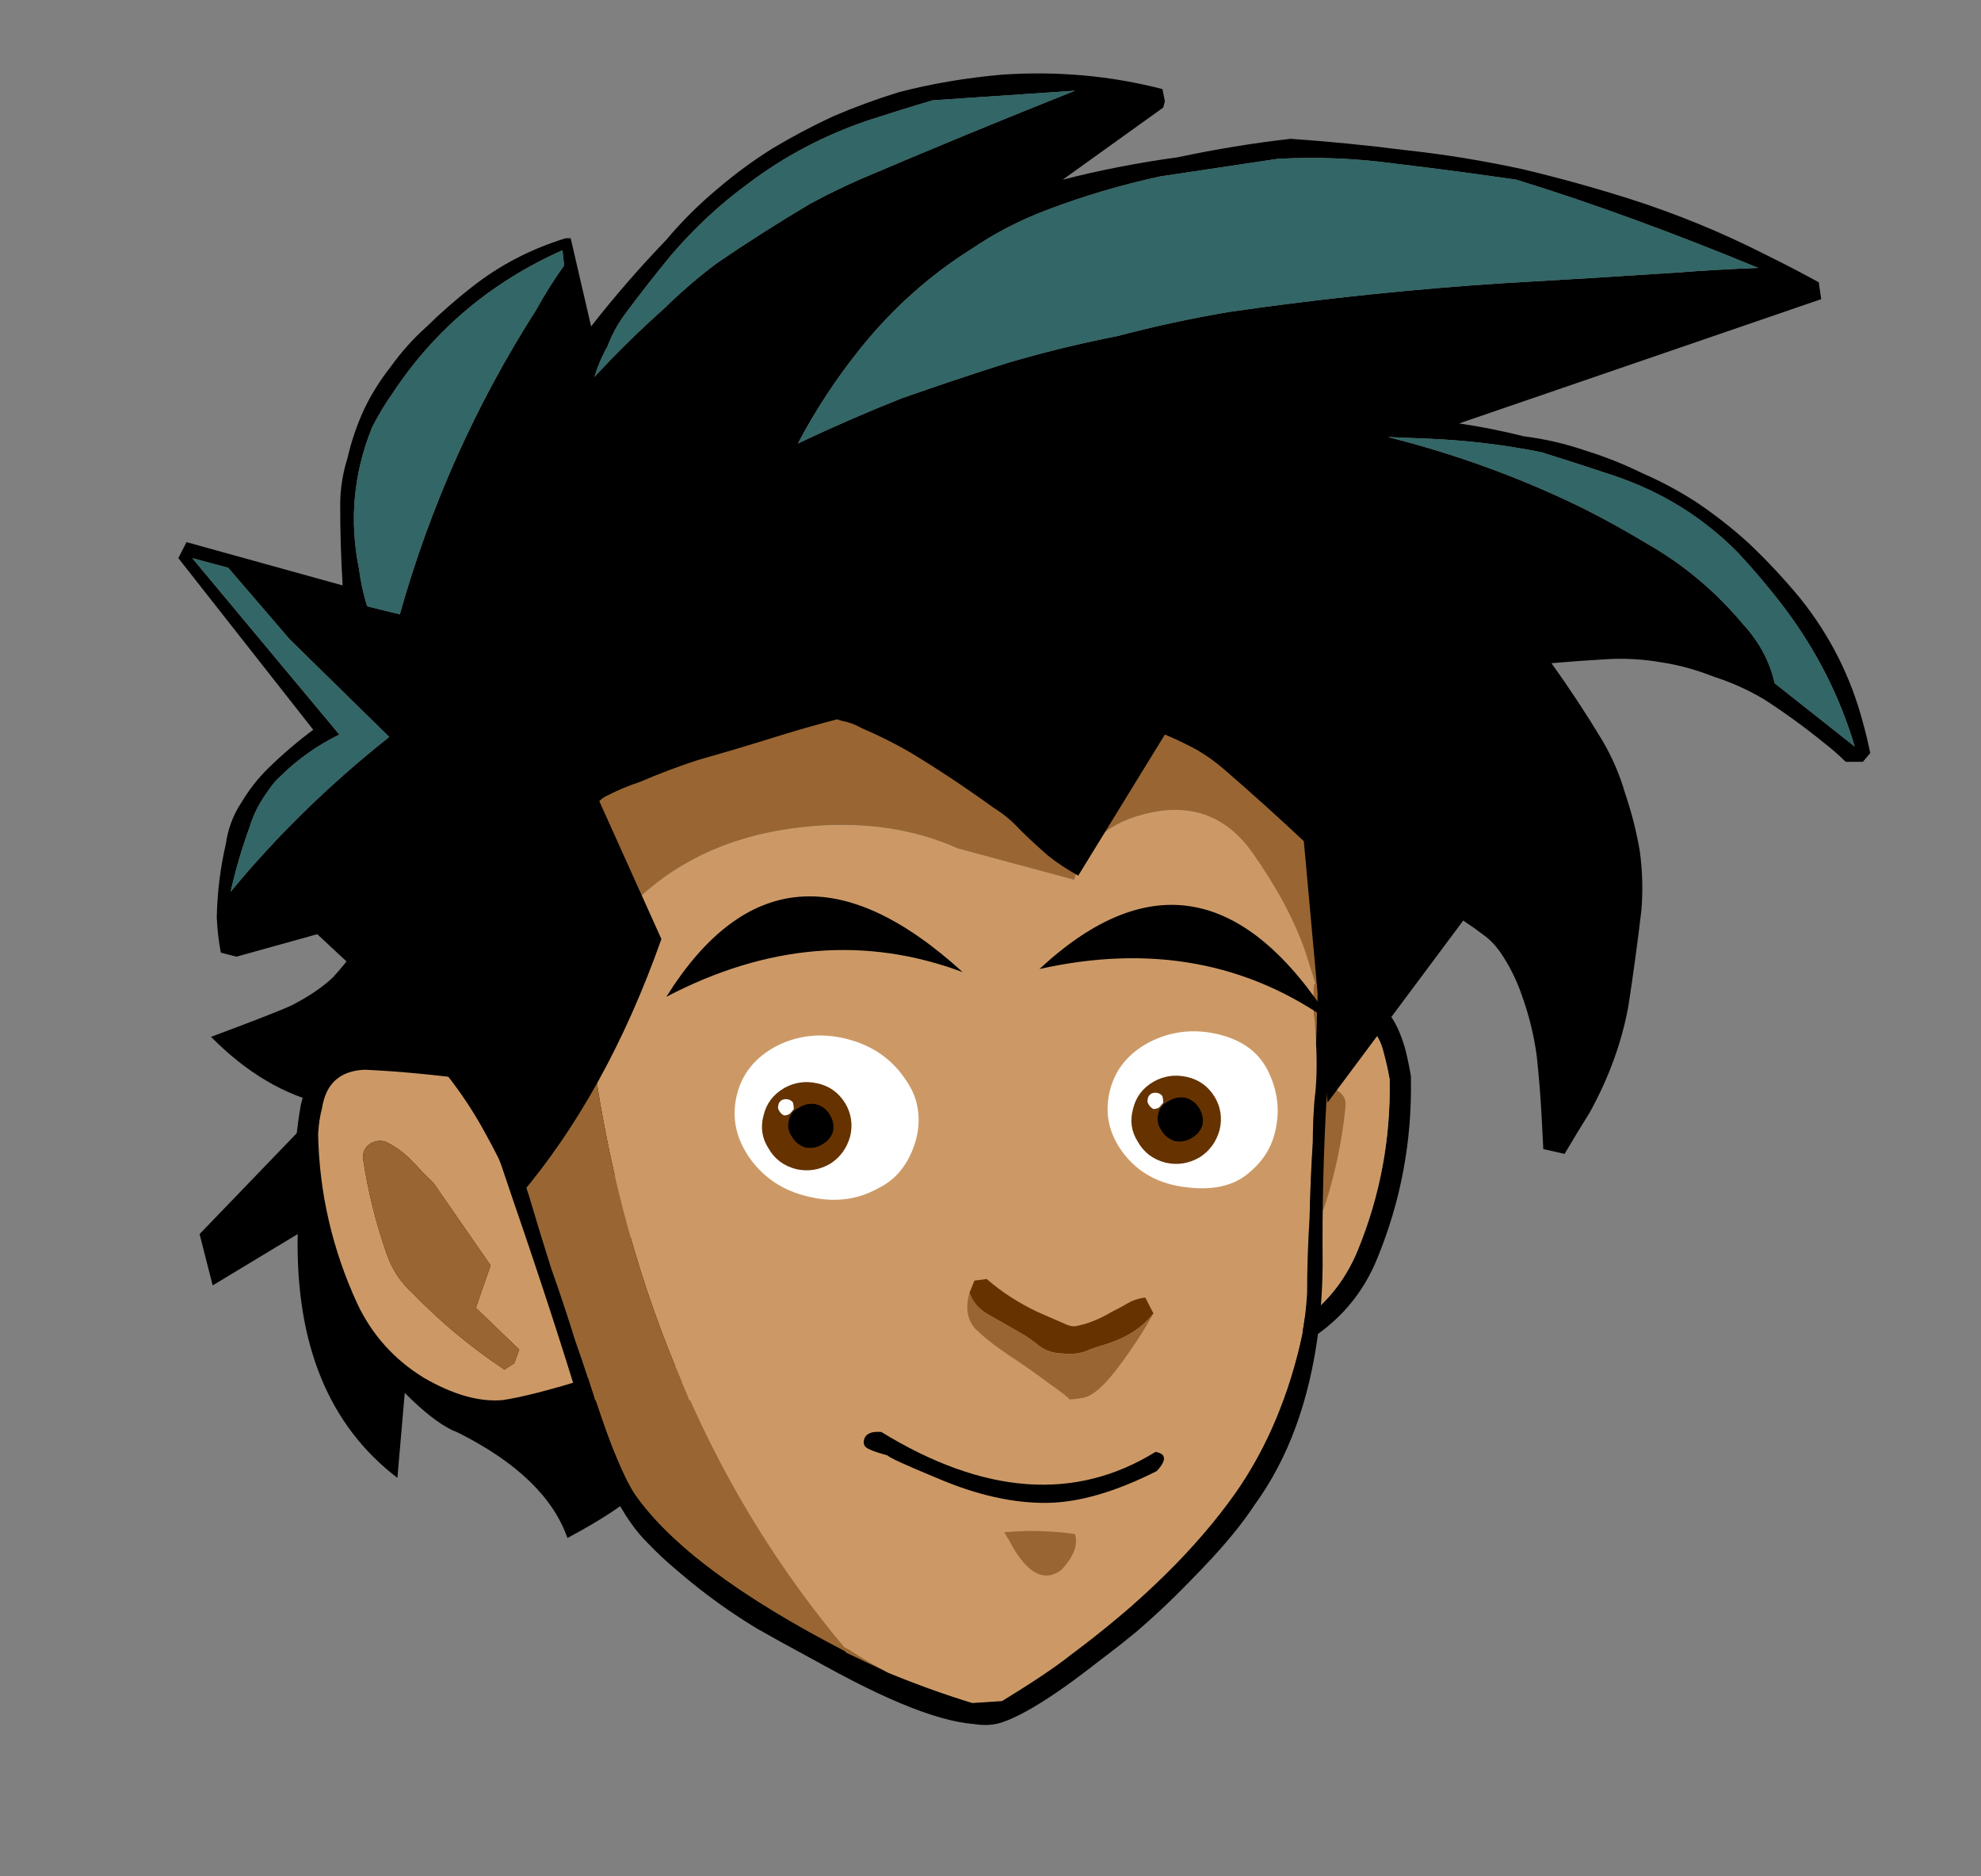
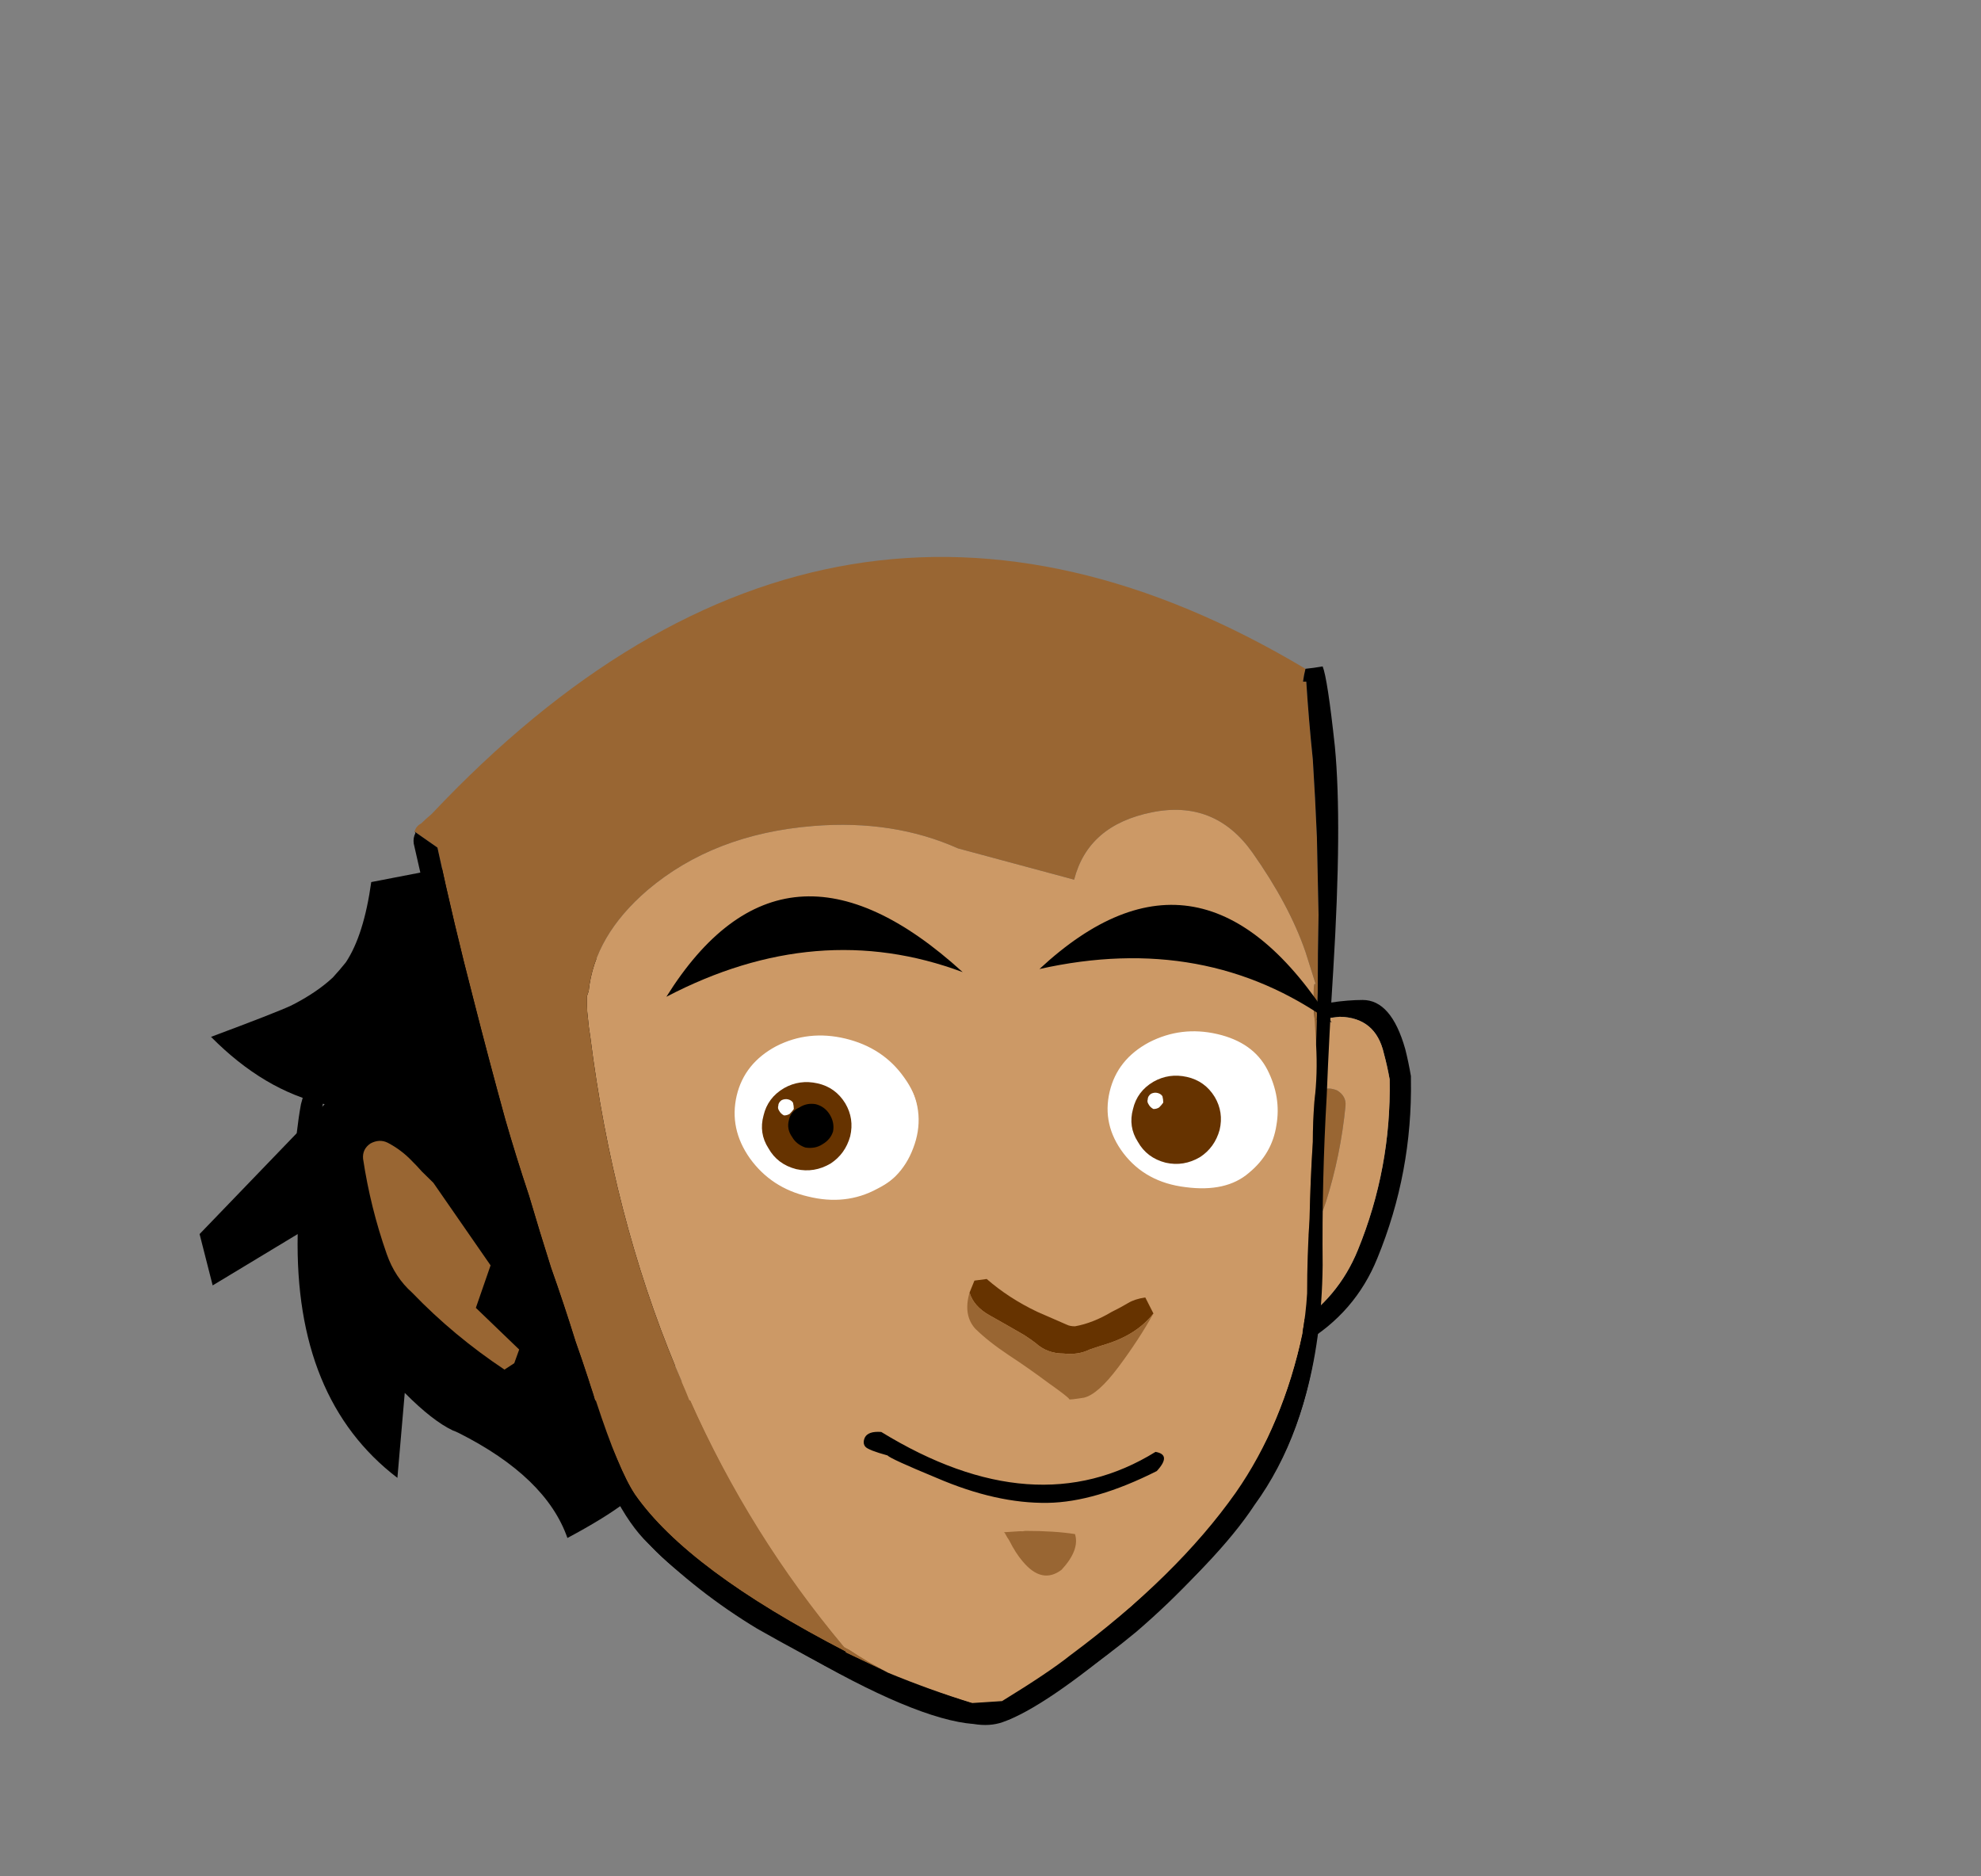
<svg xmlns="http://www.w3.org/2000/svg" width="132px" height="125px" viewBox="0 0 132 125" version="1.1">
  <rect x="0" y="0" width="132" height="125" fill="#808080" stroke="none" />
  <title>Oval 3 Copy</title>
  <desc>Created with Sketch.</desc>
  <defs />
  <g id="Page-1" stroke="none" stroke-width="1" fill="none" fill-rule="evenodd">
    <g id="Group-14" fill-rule="nonzero">
      <g id="Group-17">
        <g id="product_nav-brainpop_esl" transform="translate(11.221, 4.887)">
          <path d="M74.841,62.423 C72.915,62.922 70.973,63.617 69.013,64.508 C67.053,65.398 65.745,67.676 65.093,71.344 C64.511,74.621 64.311,79.143 64.494,84.913 C64.494,85.304 64.438,85.572 64.328,85.713 C64.257,85.856 64.637,85.944 65.473,85.98 C66.271,86.016 67.561,86.123 69.339,86.3 C71.591,86.336 73.697,85.768 75.657,84.593 C77.945,83.239 79.579,81.352 80.558,78.929 C82.121,75.12 82.864,71.149 82.793,67.017 C82.791,66.946 82.791,66.874 82.793,66.805 C82.683,66.163 82.557,65.558 82.411,64.988 C81.792,62.815 80.85,61.73 79.579,61.73 C78.308,61.73 76.728,61.962 74.841,62.423 M66.454,71.612 C67.033,68.407 68.431,66.217 70.646,65.042 C72.898,63.865 75.367,63.137 78.053,62.85 C79.652,62.886 80.631,63.705 80.994,65.308 C81.14,65.842 81.266,66.413 81.376,67.017 C81.449,70.972 80.74,74.764 79.253,78.396 C78.381,80.533 76.964,82.224 75.004,83.47 C73.079,84.753 71.372,85.34 69.884,85.233 C68.36,85.09 67.033,84.965 65.908,84.858 C65.762,79.196 65.945,74.781 66.454,71.612" id="Fill-1" fill="#000000" />
          <path d="M70.646,65.042 C68.431,66.217 67.033,68.407 66.454,71.612 C65.945,74.781 65.762,79.196 65.908,84.858 C67.033,84.965 68.36,85.09 69.884,85.233 C71.372,85.34 73.079,84.753 75.004,83.47 C76.964,82.224 78.381,80.533 79.253,78.396 C80.74,74.764 81.449,70.972 81.376,67.017 C81.266,66.413 81.14,65.842 80.994,65.308 C80.631,63.705 79.652,62.886 78.053,62.85 C75.367,63.137 72.898,63.865 70.646,65.042 M74.513,69.795 C74.732,69.546 74.948,69.315 75.167,69.102 C75.64,68.567 76.166,68.121 76.747,67.765 C77.11,67.588 77.49,67.588 77.89,67.765 C78.289,68.015 78.471,68.352 78.435,68.78 C78.218,70.989 77.782,73.126 77.127,75.191 C76.801,76.223 76.292,77.114 75.603,77.861 C73.787,79.855 71.79,81.636 69.612,83.203 L68.959,82.828 L68.577,81.975 L71.408,79.036 L70.266,76.259 L73.806,70.597 C74.023,70.313 74.259,70.045 74.513,69.795" id="Fill-2" fill="#CC9966" />
          <path d="M75.167,69.102 C74.948,69.315 74.732,69.546 74.513,69.795 C74.259,70.045 74.023,70.313 73.806,70.597 L70.266,76.259 L71.408,79.036 L68.577,81.975 L68.959,82.828 L69.612,83.203 C71.79,81.636 73.787,79.855 75.603,77.861 C76.292,77.114 76.801,76.223 77.127,75.191 C77.782,73.126 78.218,70.989 78.435,68.78 C78.471,68.352 78.289,68.015 77.89,67.765 C77.49,67.588 77.11,67.588 76.747,67.765 C76.166,68.121 75.64,68.567 75.167,69.102" id="Fill-3" fill="#996633" />
          <path d="M13.516,53.876 C13.19,56.228 12.627,58.008 11.827,59.218 C11.573,59.538 11.283,59.877 10.957,60.233 C10.229,60.911 9.304,61.534 8.179,62.103 C7.488,62.423 5.71,63.118 2.84,64.188 C5.202,66.573 7.724,68.068 10.412,68.675 L2.078,77.326 L2.95,80.746 L8.615,77.326 C8.469,84.662 10.685,90.076 15.259,93.567 L15.749,87.905 C16.983,89.149 18.054,89.987 18.963,90.415 C19.07,90.45 19.199,90.503 19.342,90.575 C23.228,92.533 25.643,94.866 26.588,97.572 C29.855,95.828 31.669,94.455 32.032,93.459 C37.479,74.905 33.975,61.195 21.521,52.329 L13.516,53.876" id="Fill-4" fill="#000000" />
          <path d="M8.559,70.542 L8.559,70.704 C8.632,74.833 9.54,78.788 11.283,82.563 C12.372,84.913 14.096,86.711 16.457,87.957 C18.454,89.025 20.56,89.524 22.775,89.452 C24.516,89.168 25.806,88.989 26.642,88.92 C27.44,88.848 27.822,88.741 27.786,88.598 C27.64,88.456 27.567,88.189 27.567,87.797 L27.567,87.05 C25.244,87.762 23.481,88.206 22.284,88.385 C20.723,88.526 18.963,88.029 17,86.888 C15.04,85.677 13.57,84.039 12.591,81.975 C10.921,78.343 10.049,74.568 9.976,70.65 C10.013,70.009 10.103,69.422 10.249,68.887 C10.502,67.285 11.447,66.449 13.08,66.377 C15.403,66.483 18.001,66.733 20.869,67.125 C19.306,66.554 17.801,66.11 16.348,65.79 C14.388,65.432 12.791,65.291 11.556,65.362 C10.32,65.327 9.414,66.43 8.832,68.675 C8.722,69.279 8.632,69.902 8.559,70.542" id="Fill-5" fill="#000000" />
-           <path d="M29.31,72.947 C26.551,70.205 24.173,68.407 22.176,67.552 C21.704,67.409 21.268,67.268 20.869,67.125 C18.001,66.733 15.403,66.483 13.08,66.377 C11.447,66.449 10.502,67.285 10.249,68.887 C10.103,69.422 10.013,70.009 9.976,70.65 C10.049,74.568 10.921,78.343 12.591,81.975 C13.57,84.039 15.04,85.677 17,86.888 C18.963,88.029 20.723,88.526 22.284,88.385 C23.481,88.206 25.244,87.762 27.567,87.05 C28.112,86.907 28.711,86.747 29.364,86.568 C28.602,84.93 27.949,83.382 27.404,81.921 C31.433,78.609 32.069,75.619 29.31,72.947 M12.971,72.307 C12.934,71.879 13.098,71.54 13.46,71.292 C13.86,71.077 14.242,71.06 14.605,71.237 C15.223,71.559 15.766,71.968 16.238,72.467 C16.421,72.644 16.638,72.875 16.893,73.162 C17.146,73.41 17.4,73.658 17.655,73.909 L21.468,79.411 L20.487,82.241 L23.374,85.018 L23.046,85.928 L22.393,86.355 C20.141,84.858 18.091,83.15 16.238,81.226 C15.476,80.55 14.914,79.695 14.551,78.663 C13.825,76.598 13.297,74.477 12.971,72.307" id="Fill-6" fill="#CC9966" />
          <path d="M13.46,71.292 C13.098,71.54 12.934,71.879 12.971,72.307 C13.297,74.477 13.825,76.598 14.551,78.663 C14.914,79.695 15.476,80.55 16.238,81.226 C18.091,83.15 20.141,84.858 22.393,86.355 L23.046,85.928 L23.374,85.018 L20.487,82.241 L21.468,79.411 L17.655,73.909 C17.4,73.658 17.146,73.41 16.893,73.162 C16.638,72.875 16.421,72.644 16.238,72.467 C15.766,71.968 15.223,71.559 14.605,71.237 C14.242,71.06 13.86,71.077 13.46,71.292" id="Fill-7" fill="#996633" />
          <path d="M75.766,58.523 C75.041,56.424 73.86,54.215 72.226,51.901 C70.556,49.55 68.323,48.661 65.526,49.229 C62.695,49.8 60.971,51.295 60.352,53.716 L52.62,51.634 C49.752,50.352 46.538,49.853 42.981,50.139 C38.55,50.493 34.866,51.918 31.925,54.411 C29.563,56.441 28.258,58.686 28.003,61.141 C27.966,61.248 27.93,61.356 27.893,61.463 L27.893,62.103 C27.893,62.387 27.912,62.655 27.949,62.905 C27.985,63.333 28.039,63.76 28.112,64.188 C30.109,80.07 35.718,93.584 44.941,104.73 C45.014,104.802 45.104,104.872 45.213,104.943 C46.085,105.478 46.974,105.977 47.882,106.44 C49.661,107.223 51.512,107.916 53.436,108.523 L55.398,108.415 C56.885,107.384 58.375,106.385 59.863,105.425 C61.243,104.463 62.658,103.377 64.111,102.166 C65.382,100.991 66.597,99.797 67.761,98.586 C68.922,97.34 69.994,96.024 70.973,94.634 C71.844,93.424 72.606,92.16 73.261,90.842 C73.877,89.524 74.422,88.153 74.895,86.728 C75.44,84.949 75.766,83.131 75.876,81.281 C75.876,79.607 75.929,77.95 76.039,76.311 C76.075,74.568 76.148,72.858 76.256,71.184 C76.256,70.294 76.292,69.386 76.365,68.46 C76.511,67.249 76.548,66.003 76.475,64.72 L76.475,64.56 C76.256,61.499 76.256,60.233 76.475,60.768 L75.766,58.523" id="Fill-8" fill="#CC9966" />
          <path d="M75.603,40.523 C75.64,40.239 75.693,39.952 75.766,39.668 C54.816,27.169 35.409,30.391 17.546,49.337 C17.292,49.55 17.056,49.764 16.837,49.977 C16.62,50.084 16.474,50.263 16.401,50.512 L17.928,51.579 C18.653,54.963 19.452,58.328 20.324,61.676 C21.013,64.383 21.721,67.053 22.447,69.689 C22.919,71.328 23.445,73.018 24.027,74.764 C24.499,76.366 24.989,77.969 25.497,79.571 C26.079,81.209 26.622,82.847 27.131,84.485 C27.713,86.123 28.258,87.797 28.765,89.507 C29.31,91.217 30.109,92.872 31.161,94.474 C31.706,95.329 32.361,96.129 33.123,96.879 C34.102,97.946 35.209,98.909 36.444,99.761 C37.571,100.688 38.805,101.526 40.147,102.273 C41.746,103.236 43.361,104.16 44.994,105.051 L45.05,105.103 C45.993,105.566 46.937,106.013 47.882,106.44 C46.974,105.977 46.085,105.478 45.213,104.943 C45.104,104.872 45.014,104.802 44.941,104.73 C35.718,93.584 30.109,80.07 28.112,64.188 C28.039,63.76 27.985,63.333 27.949,62.905 C27.912,62.655 27.893,62.387 27.893,62.103 L27.893,61.463 C27.93,61.356 27.966,61.248 28.003,61.141 C28.258,58.686 29.563,56.441 31.925,54.411 C34.866,51.918 38.55,50.493 42.981,50.139 C46.538,49.853 49.752,50.352 52.62,51.634 L60.352,53.716 C60.971,51.295 62.695,49.8 65.526,49.229 C68.323,48.661 70.556,49.55 72.226,51.901 C73.86,54.215 75.041,56.424 75.766,58.523 L76.475,60.768 C76.256,60.233 76.256,61.499 76.475,64.56 C76.511,63.44 76.548,62.318 76.584,61.195 C76.584,59.45 76.601,57.74 76.638,56.068 C76.601,54.323 76.565,52.594 76.528,50.887 C76.455,49.141 76.365,47.414 76.256,45.705 C76.075,43.959 75.929,42.233 75.82,40.523 L75.603,40.523" id="Fill-9" fill="#996633" />
          <path d="M75.766,39.668 C75.693,39.952 75.64,40.239 75.603,40.523 L75.82,40.523 C75.929,42.233 76.075,43.959 76.256,45.705 C76.365,47.414 76.455,49.141 76.528,50.887 C76.565,52.594 76.601,54.323 76.638,56.068 C76.601,57.74 76.584,59.45 76.584,61.195 C76.548,62.318 76.511,63.44 76.475,64.56 L76.475,64.72 C76.548,66.003 76.511,67.249 76.365,68.46 C76.292,69.386 76.256,70.294 76.256,71.184 C76.148,72.858 76.075,74.568 76.039,76.311 C75.929,77.95 75.876,79.607 75.876,81.281 C75.766,83.131 75.44,84.949 74.895,86.728 C74.422,88.153 73.877,89.524 73.261,90.842 C72.606,92.16 71.844,93.424 70.973,94.634 C69.994,96.024 68.922,97.34 67.761,98.586 C66.597,99.797 65.382,100.991 64.111,102.166 C62.658,103.377 61.243,104.463 59.863,105.425 C58.375,106.385 56.885,107.384 55.398,108.415 L53.436,108.523 C51.512,107.916 49.661,107.223 47.882,106.44 C46.937,106.013 45.993,105.566 45.05,105.103 L44.994,105.051 C43.361,104.16 41.746,103.236 40.147,102.273 C38.805,101.526 37.571,100.688 36.444,99.761 C35.209,98.909 34.102,97.946 33.123,96.879 C32.361,96.129 31.706,95.329 31.161,94.474 C30.109,92.872 29.31,91.217 28.765,89.507 C28.258,87.797 27.713,86.123 27.131,84.485 C26.622,82.847 26.079,81.209 25.497,79.571 C24.989,77.969 24.499,76.366 24.027,74.764 C23.445,73.018 22.919,71.328 22.447,69.689 C21.721,67.053 21.013,64.383 20.324,61.676 C19.452,58.328 18.653,54.963 17.928,51.579 L16.401,50.512 C16.438,50.548 16.457,50.583 16.457,50.619 C16.348,50.832 16.311,51.063 16.348,51.314 L18.636,61.356 L18.636,61.463 C18.707,61.64 18.999,62.69 19.506,64.615 C20.087,66.502 21.249,70.009 22.992,75.137 C24.735,80.194 26.259,84.877 27.567,89.185 C28.838,93.424 30.308,96.344 31.978,97.946 C34.157,100.119 36.57,102.006 39.222,103.608 C40.093,104.107 41.255,104.747 42.708,105.531 C44.159,106.314 45.177,106.832 45.756,107.08 C46.375,107.295 46.864,107.508 47.227,107.723 C49.116,108.506 51.059,109.217 53.056,109.858 C53.238,109.893 53.401,109.912 53.545,109.912 C54.163,109.877 54.799,109.822 55.451,109.752 C55.634,109.752 55.833,109.717 56.05,109.645 C59.101,107.899 61.915,105.958 64.494,103.823 C67.398,101.33 69.974,98.57 72.226,95.542 L72.226,95.489 C75.277,91.394 76.838,86.035 76.911,79.411 C76.874,75.636 76.964,71.879 77.181,68.14 C77.291,65.362 77.437,62.566 77.617,59.753 C78.016,53.236 78.053,48.267 77.726,44.85 C77.4,41.822 77.127,40.043 76.911,39.508 C76.511,39.58 76.129,39.632 75.766,39.668" id="Fill-10" fill="#000000" />
-           <path d="M110.132,15.043 L109.969,13.921 C108.807,13.281 107.644,12.674 106.482,12.106 C103.541,10.609 100.51,9.362 97.387,8.366 C95.027,7.619 92.649,6.96 90.253,6.389 C87.638,5.819 85.006,5.391 82.357,5.107 C79.852,4.787 77.327,4.538 74.785,4.36 C72.28,4.644 69.775,5.054 67.269,5.589 C64.657,5.945 62.096,6.442 59.59,7.084 L66.29,2.277 L66.398,1.85 L66.235,1.047 C62.787,0.157 59.228,-0.163 55.561,0.085 C53.129,0.3 50.823,0.692 48.644,1.262 C47.156,1.723 45.703,2.258 44.288,2.865 C42.908,3.505 41.564,4.216 40.256,5 C38.949,5.819 37.715,6.728 36.553,7.724 C35.319,8.758 34.194,9.878 33.176,11.091 C31.397,12.942 29.726,14.864 28.166,16.858 L26.805,10.984 L26.478,10.984 C24.153,11.695 22.067,12.782 20.214,14.241 C19.126,15.096 18.108,15.987 17.166,16.913 C16.294,17.696 15.513,18.568 14.824,19.53 C14.096,20.457 13.497,21.417 13.025,22.415 C12.554,23.447 12.189,24.516 11.936,25.62 C11.61,26.651 11.447,27.702 11.447,28.772 C11.447,30.551 11.5,32.332 11.61,34.113 L1.206,31.229 L0.663,32.296 L9.65,43.728 C8.559,44.547 7.561,45.402 6.653,46.292 C5.964,46.968 5.365,47.734 4.856,48.589 C4.311,49.408 3.967,50.333 3.821,51.367 C3.458,52.933 3.259,54.554 3.222,56.228 C3.259,57.047 3.349,57.831 3.495,58.578 L4.53,58.846 L9.92,57.349 C10.612,57.991 11.337,58.667 12.099,59.378 C13.37,60.625 14.587,61.943 15.749,63.333 C16.837,64.543 17.891,65.826 18.907,67.177 C19.742,68.283 20.487,69.439 21.139,70.65 C21.758,71.755 22.32,72.894 22.829,74.069 C22.938,74.425 23.119,74.673 23.374,74.816 C27.258,70.258 30.418,64.543 32.85,57.671 L28.711,48.482 C28.891,48.303 29.074,48.179 29.256,48.109 C29.945,47.751 30.671,47.45 31.433,47.2 C32.668,46.665 33.938,46.185 35.246,45.757 C37.135,45.223 39.041,44.654 40.965,44.048 C42.126,43.692 43.324,43.355 44.559,43.033 C44.668,43.069 44.778,43.104 44.887,43.14 C45.321,43.212 45.756,43.372 46.192,43.62 C47.283,44.083 48.354,44.618 49.406,45.223 C51.295,46.364 53.146,47.591 54.962,48.909 C55.651,49.337 56.25,49.836 56.759,50.404 C57.341,50.975 57.957,51.543 58.611,52.114 C59.191,52.577 59.863,53.022 60.625,53.449 L66.398,44.048 C67.089,44.334 67.797,44.671 68.523,45.063 C69.139,45.42 69.738,45.848 70.32,46.345 C72.136,47.911 73.914,49.514 75.657,51.152 L77.237,68.567 L86.277,56.441 C86.713,56.725 87.168,57.047 87.638,57.403 C88.037,57.688 88.402,58.062 88.729,58.523 C89.345,59.414 89.836,60.393 90.199,61.463 C90.671,62.779 90.998,64.116 91.178,65.468 C91.324,66.822 91.434,68.192 91.507,69.582 C91.543,70.258 91.58,70.953 91.614,71.664 L93.031,71.984 C93.576,71.06 94.138,70.134 94.718,69.207 C95.989,66.893 96.843,64.543 97.279,62.158 C97.606,60.056 97.895,57.919 98.151,55.746 C98.258,54.428 98.224,53.112 98.041,51.794 C97.822,50.512 97.496,49.229 97.06,47.947 C96.697,46.701 96.189,45.526 95.536,44.422 C94.484,42.677 93.357,40.967 92.159,39.293 C93.394,39.188 94.628,39.097 95.862,39.028 C97.06,38.956 98.277,39.028 99.512,39.241 C100.673,39.42 101.835,39.74 102.996,40.203 C104.123,40.559 105.231,41.058 106.319,41.698 C107.7,42.588 109.024,43.551 110.295,44.582 C110.804,44.974 111.293,45.402 111.766,45.865 L112.91,45.865 L113.399,45.277 C113.253,44.563 113.09,43.888 112.91,43.247 C112.111,40.22 110.731,37.478 108.771,35.021 C107.717,33.739 106.575,32.511 105.338,31.334 C104.25,30.338 103.069,29.412 101.798,28.557 C100.637,27.809 99.439,27.169 98.204,26.634 C96.97,26.028 95.716,25.531 94.448,25.139 C93.104,24.676 91.723,24.356 90.309,24.177 C88.892,23.821 87.458,23.537 86.004,23.322 L110.132,15.043 M89.817,7.084 C92.468,7.903 95.1,8.794 97.715,9.754 C100.437,10.752 103.179,11.82 105.937,12.961 C104.087,13.03 102.234,13.138 100.383,13.281 C96.607,13.529 92.831,13.761 89.055,13.974 C82.956,14.365 76.818,15.007 70.646,15.898 C68.141,16.326 65.672,16.858 63.24,17.5 C60.698,17.999 58.229,18.604 55.833,19.315 C53.472,20.063 51.132,20.848 48.807,21.667 C46.484,22.592 44.196,23.59 41.946,24.657 C43.107,22.451 44.486,20.349 46.085,18.355 C48.227,15.683 50.713,13.458 53.545,11.679 C55.071,10.645 56.722,9.79 58.502,9.114 C60.934,8.187 63.457,7.44 66.071,6.869 C68.686,6.478 71.301,6.086 73.914,5.694 C76.528,5.553 79.143,5.659 81.756,6.017 C84.444,6.337 87.131,6.692 89.817,7.084 M91.507,25.245 C93.104,25.744 94.701,26.26 96.298,26.794 C99.495,27.864 102.253,29.572 104.576,31.924 C105.703,33.134 106.738,34.362 107.68,35.608 C109.823,38.457 111.384,41.538 112.365,44.85 L107.028,40.63 C106.701,39.169 105.993,37.853 104.905,36.676 C103.088,34.505 100.963,32.724 98.531,31.334 C97.116,30.481 95.699,29.696 94.282,28.984 C90.143,26.955 85.805,25.369 81.266,24.23 C82.138,24.266 83.027,24.301 83.935,24.337 C86.513,24.445 89.038,24.746 91.507,25.245 M46.628,3.13 C48.045,2.669 49.479,2.222 50.932,1.795 L60.408,1.155 C55.578,3.077 50.786,5.054 46.029,7.084 C44.904,7.583 43.816,8.116 42.762,8.686 C40.656,9.933 38.586,11.251 36.553,12.639 C35.319,13.565 34.157,14.563 33.067,15.631 C31.433,17.09 29.872,18.623 28.385,20.225 C28.602,19.511 28.891,18.835 29.256,18.195 C29.546,17.41 29.945,16.681 30.454,16.003 C31.433,14.687 32.451,13.386 33.503,12.106 C35.066,10.289 36.77,8.703 38.623,7.352 C41.019,5.534 43.687,4.128 46.628,3.13 M26.369,12.799 C25.68,13.761 25.062,14.74 24.516,15.738 C20.487,22.04 17.455,28.807 15.422,36.036 C14.66,35.857 13.933,35.68 13.243,35.501 C12.99,34.682 12.808,33.846 12.698,32.991 C12.046,29.787 12.335,26.651 13.57,23.59 C14.006,22.735 14.478,21.952 14.987,21.24 C17.782,17.037 21.541,13.885 26.259,11.784 L26.369,12.799 M1.589,32.296 L3.984,32.936 L8.07,37.691 L14.714,44.208 C10.755,47.343 7.235,50.779 4.148,54.519 C4.476,53.057 4.893,51.634 5.401,50.244 C5.655,49.389 6.073,48.57 6.653,47.787 C6.908,47.395 7.198,47.056 7.524,46.772 C8.649,45.669 9.94,44.761 11.391,44.048 L1.589,32.296" id="Fill-11" fill="#000000" />
-           <path d="M3.984,32.936 L1.589,32.296 L11.391,44.048 C9.94,44.761 8.649,45.669 7.524,46.772 C7.198,47.056 6.908,47.395 6.653,47.787 C6.073,48.57 5.655,49.389 5.401,50.244 C4.893,51.634 4.476,53.057 4.148,54.519 C7.235,50.779 10.755,47.343 14.714,44.208 L8.07,37.691 L3.984,32.936 M24.516,15.738 C25.062,14.74 25.68,13.761 26.369,12.799 L26.259,11.784 C21.541,13.885 17.782,17.037 14.987,21.24 C14.478,21.952 14.006,22.735 13.57,23.59 C12.335,26.651 12.046,29.787 12.698,32.991 C12.808,33.846 12.99,34.682 13.243,35.501 C13.933,35.68 14.66,35.857 15.422,36.036 C17.455,28.807 20.487,22.04 24.516,15.738 M50.932,1.795 C49.479,2.222 48.045,2.669 46.628,3.13 C43.687,4.128 41.019,5.534 38.623,7.352 C36.77,8.703 35.066,10.289 33.503,12.106 C32.451,13.386 31.433,14.687 30.454,16.003 C29.945,16.681 29.546,17.41 29.256,18.195 C28.891,18.835 28.602,19.511 28.385,20.225 C29.872,18.623 31.433,17.09 33.067,15.631 C34.157,14.563 35.319,13.565 36.553,12.639 C38.586,11.251 40.656,9.933 42.762,8.686 C43.816,8.116 44.904,7.583 46.029,7.084 C50.786,5.054 55.578,3.077 60.408,1.155 L50.932,1.795 M96.298,26.794 C94.701,26.26 93.104,25.744 91.507,25.245 C89.038,24.746 86.513,24.445 83.935,24.337 C83.027,24.301 82.138,24.266 81.266,24.23 C85.805,25.369 90.143,26.955 94.282,28.984 C95.699,29.696 97.116,30.481 98.531,31.334 C100.963,32.724 103.088,34.505 104.905,36.676 C105.993,37.853 106.701,39.169 107.028,40.63 L112.365,44.85 C111.384,41.538 109.823,38.457 107.68,35.608 C106.738,34.362 105.703,33.134 104.576,31.924 C102.253,29.572 99.495,27.864 96.298,26.794 M97.715,9.754 C95.1,8.794 92.468,7.903 89.817,7.084 C87.131,6.692 84.444,6.337 81.756,6.017 C79.143,5.659 76.528,5.553 73.914,5.694 C71.301,6.086 68.686,6.478 66.071,6.869 C63.457,7.44 60.934,8.187 58.502,9.114 C56.722,9.79 55.071,10.645 53.545,11.679 C50.713,13.458 48.227,15.683 46.085,18.355 C44.486,20.349 43.107,22.451 41.946,24.657 C44.196,23.59 46.484,22.592 48.807,21.667 C51.132,20.848 53.472,20.063 55.833,19.315 C58.229,18.604 60.698,17.999 63.24,17.5 C65.672,16.858 68.141,16.326 70.646,15.898 C76.818,15.007 82.956,14.365 89.055,13.974 C92.831,13.761 96.607,13.529 100.383,13.281 C102.234,13.138 104.087,13.03 105.937,12.961 C103.179,11.82 100.437,10.752 97.715,9.754" id="Fill-12" fill="#336666" />
          <path d="M57.793,84.593 C58.302,85.054 58.918,85.285 59.646,85.285 C60.299,85.357 60.881,85.269 61.387,85.018 C61.789,84.877 62.169,84.753 62.531,84.645 C63.875,84.218 64.91,83.542 65.636,82.616 L65.093,81.548 C64.62,81.618 64.238,81.744 63.948,81.921 C63.586,82.135 63.223,82.331 62.858,82.508 C62.023,83.007 61.207,83.327 60.408,83.47 C60.189,83.47 60.009,83.435 59.863,83.363 C59.21,83.079 58.556,82.792 57.903,82.508 C56.632,81.904 55.507,81.173 54.526,80.318 L53.708,80.426 L53.382,81.226 C53.564,81.832 54,82.331 54.689,82.723 C55.451,83.15 56.233,83.595 57.031,84.058 C57.358,84.271 57.611,84.45 57.793,84.593" id="Fill-13" fill="#663300" />
          <path d="M59.646,85.285 C58.918,85.285 58.302,85.054 57.793,84.593 C57.611,84.45 57.358,84.271 57.031,84.058 C56.233,83.595 55.451,83.15 54.689,82.723 C54,82.331 53.564,81.832 53.382,81.226 C53.092,82.224 53.219,83.024 53.764,83.63 C54.344,84.201 55.089,84.789 55.997,85.393 C56.868,85.963 57.757,86.587 58.665,87.263 C59.573,87.905 60.026,88.261 60.026,88.33 C60.026,88.366 60.352,88.33 61.007,88.225 C61.623,88.082 62.388,87.406 63.294,86.195 C64.202,84.984 64.983,83.79 65.636,82.616 C64.91,83.542 63.875,84.218 62.531,84.645 C62.169,84.753 61.789,84.877 61.387,85.018 C60.881,85.269 60.299,85.357 59.646,85.285" id="Fill-14" fill="#996633" />
          <path d="M49.299,67.177 C48.571,65.718 47.41,64.649 45.812,63.973 C44.142,63.297 42.545,63.278 41.019,63.92 C39.458,64.489 38.406,65.503 37.861,66.965 C37.279,68.46 37.371,69.938 38.133,71.397 C38.859,72.894 40.057,73.962 41.727,74.604 C43.361,75.208 44.958,75.244 46.521,74.709 C48.045,74.105 49.08,73.071 49.625,71.612 C50.205,70.115 50.095,68.639 49.299,67.177" id="Fill-15" fill="#FFFFFF" />
          <path d="M62.587,66.75 C62.042,68.247 62.151,69.706 62.914,71.132 C63.676,72.662 64.874,73.749 66.507,74.389 C68.177,75.031 69.757,75.048 71.245,74.442 C72.842,73.837 73.914,72.804 74.459,71.344 C75.004,69.885 74.895,68.407 74.133,66.91 C73.371,65.415 72.17,64.364 70.537,63.76 C68.94,63.118 67.342,63.101 65.745,63.705 C64.221,64.276 63.167,65.291 62.587,66.75" id="Fill-16" fill="#FFFFFF" />
          <path d="M28.183,87.602 C28.28,87.875 28.359,88.134 28.423,88.379 L28.488,88.435 C29.499,91.52 30.364,93.602 31.088,94.683 C33.43,98.035 38.105,101.519 45.117,105.141 C45.132,105.156 45.132,105.177 45.121,105.202 C46.072,105.655 47.017,106.101 47.95,106.548 C47.066,106.089 46.201,105.573 45.355,105.004 C45.252,104.958 45.145,104.903 45.033,104.84 C40.845,99.856 37.427,94.375 34.776,88.397 L34.713,88.402 C34.552,87.985 34.379,87.57 34.194,87.153 L34.072,87.159 L34.067,87.098 L28.183,87.602" id="Fill-17" fill="#996633" />
          <path d="M75.58,83.875 C74.693,88.004 73.21,91.562 71.125,94.546 C68.508,98.258 64.826,101.875 60.08,105.398 C59.135,106.152 57.626,107.165 55.55,108.438 L53.566,108.567 C51.66,107.982 49.788,107.308 47.95,106.548 C47.017,106.101 46.072,105.655 45.121,105.202 C45.132,105.177 45.132,105.156 45.117,105.141 C38.105,101.519 33.43,98.035 31.088,94.683 C30.364,93.602 29.499,91.52 28.488,88.435 L28.423,88.379 C28.359,88.134 28.28,87.875 28.183,87.602 L26.944,87.682 L27.03,88.042 C27.18,88.478 27.313,88.897 27.425,89.299 C28.679,93.129 30.267,96.079 32.191,98.155 C33.846,99.921 37.051,102.2 41.804,104.987 C47.122,108.108 51.072,109.767 53.661,109.965 C54.374,110.083 55.016,110.041 55.582,109.843 C57.45,109.192 60.269,107.28 64.043,104.105 C67.971,100.757 70.745,97.849 72.366,95.382 C74.656,92.236 76.058,88.357 76.567,83.75 L75.58,83.875" id="Fill-18" fill="#000000" />
          <path d="M71.125,94.546 C73.21,91.562 74.693,88.004 75.58,83.875 L67.836,84.496 C65.206,87.313 63.083,88.772 61.464,88.878 C59.775,88.985 57.003,87.903 53.15,85.624 L34.194,87.153 C34.379,87.57 34.552,87.985 34.713,88.402 L34.776,88.397 C37.427,94.375 40.845,99.856 45.033,104.84 C45.145,104.903 45.252,104.958 45.355,105.004 C46.201,105.573 47.066,106.089 47.95,106.548 C49.788,107.308 51.66,107.982 53.566,108.567 L55.55,108.438 C57.626,107.165 59.135,106.152 60.08,105.398 C64.826,101.875 68.508,98.258 71.125,94.546" id="Fill-19" fill="#CC9966" />
          <path d="M58.59,95.232 C60.7,95.199 63.124,94.493 65.859,93.114 C66.527,92.388 66.499,91.96 65.775,91.836 C60.434,95.142 54.341,94.699 47.5,90.509 C46.914,90.465 46.549,90.592 46.403,90.886 C46.295,91.137 46.308,91.339 46.443,91.495 C46.579,91.649 47.068,91.84 47.914,92.072 C48.049,92.225 49.142,92.724 51.192,93.571 C53.848,94.714 56.312,95.268 58.59,95.232" id="Fill-20" fill="#000000" />
          <path d="M59.511,99.694 C60.329,98.81 60.627,98.018 60.41,97.313 C59.517,97.171 58.412,97.1 57.096,97.1 C56.986,97.125 56.862,97.134 56.724,97.123 C56.394,97.144 56.042,97.167 55.67,97.19 C55.7,97.209 55.722,97.228 55.737,97.249 C55.827,97.424 55.921,97.58 56.016,97.719 C56.319,98.313 56.619,98.782 56.92,99.128 C57.776,100.159 58.641,100.349 59.511,99.694" id="Fill-21" fill="#996633" />
          <path d="M69.721,68.192 C69.285,67.481 68.667,67.036 67.868,66.857 C67.07,66.678 66.327,66.786 65.636,67.177 C64.91,67.605 64.457,68.211 64.275,68.995 C64.058,69.778 64.165,70.508 64.601,71.184 C65,71.896 65.619,72.359 66.454,72.572 C67.252,72.751 68.014,72.627 68.74,72.199 C69.395,71.772 69.83,71.165 70.047,70.382 C70.23,69.599 70.12,68.87 69.721,68.192" id="Fill-22" fill="#663300" />
          <path d="M65.256,68.352 C65.219,68.46 65.236,68.567 65.309,68.675 C65.382,68.816 65.492,68.923 65.636,68.995 C65.782,68.995 65.908,68.959 66.018,68.887 C66.127,68.78 66.217,68.675 66.29,68.567 C66.29,68.424 66.271,68.283 66.235,68.14 C66.162,68.032 66.054,67.961 65.908,67.925 C65.762,67.889 65.619,67.908 65.473,67.98 C65.329,68.085 65.256,68.211 65.256,68.352" id="Fill-23" fill="#FFFFFF" />
-           <path d="M68.686,68.94 C68.467,68.584 68.16,68.352 67.761,68.247 C67.362,68.175 66.997,68.247 66.67,68.46 C66.271,68.639 66.035,68.923 65.962,69.315 C65.855,69.706 65.925,70.081 66.181,70.437 C66.361,70.757 66.653,70.989 67.053,71.132 C67.488,71.201 67.868,71.132 68.197,70.917 C68.56,70.704 68.796,70.418 68.903,70.062 C68.976,69.67 68.903,69.298 68.686,68.94" id="Fill-24" fill="#000000" />
          <path d="M45.104,68.62 C44.668,67.908 44.052,67.462 43.251,67.285 C42.453,67.106 41.71,67.213 41.019,67.605 C40.293,68.032 39.84,68.639 39.657,69.422 C39.441,70.205 39.548,70.936 39.984,71.612 C40.383,72.323 41.001,72.787 41.836,73.001 C42.635,73.178 43.397,73.054 44.123,72.627 C44.778,72.199 45.213,71.593 45.43,70.81 C45.613,70.026 45.503,69.298 45.104,68.62" id="Fill-25" fill="#663300" />
          <path d="M40.639,68.78 C40.602,68.887 40.619,68.995 40.692,69.102 C40.765,69.243 40.875,69.35 41.019,69.422 C41.165,69.422 41.291,69.386 41.401,69.315 C41.51,69.207 41.6,69.102 41.673,68.995 C41.673,68.851 41.654,68.708 41.617,68.567 C41.547,68.46 41.437,68.388 41.291,68.352 C41.147,68.319 41.001,68.336 40.855,68.407 C40.712,68.512 40.639,68.639 40.639,68.78" id="Fill-26" fill="#FFFFFF" />
          <path d="M44.069,69.367 C43.85,69.011 43.543,68.78 43.144,68.675 C42.745,68.603 42.382,68.675 42.053,68.887 C41.654,69.066 41.418,69.35 41.345,69.742 C41.238,70.134 41.311,70.508 41.564,70.864 C41.746,71.184 42.036,71.416 42.435,71.559 C42.871,71.629 43.251,71.559 43.58,71.344 C43.942,71.132 44.179,70.845 44.288,70.49 C44.359,70.098 44.288,69.725 44.069,69.367" id="Fill-27" fill="#000000" />
          <path d="M72.192,62.238 C70.758,61.444 66.099,61.017 58.214,60.96 C50.323,60.932 42.931,62.282 36.034,65.002 C35.581,68.3 35.742,71.997 36.519,76.092 C48.234,79.453 60.698,79.47 73.912,76.143 C75.161,72.909 75.781,70.447 75.779,68.755 C75.777,67.057 75.539,65.746 75.06,64.817 C74.583,63.891 73.628,63.032 72.192,62.238 M73.229,66.379 C73.849,67.601 74.049,68.835 73.83,70.077 C73.639,71.342 73.029,72.399 71.999,73.246 C70.99,74.12 69.581,74.437 67.778,74.2 C66.005,73.989 64.625,73.235 63.635,71.94 C62.677,70.675 62.373,69.308 62.718,67.841 C63.057,66.403 63.933,65.308 65.344,64.552 C66.776,63.817 68.287,63.634 69.884,64 C71.486,64.369 72.602,65.16 73.229,66.379 M38.747,72.281 C37.818,70.967 37.526,69.574 37.867,68.102 C38.208,66.664 39.084,65.569 40.495,64.813 C41.929,64.08 43.468,63.91 45.112,64.303 C46.787,64.708 48.088,65.569 49.017,66.883 C49.971,68.201 50.278,69.58 49.936,71.022 C49.586,72.49 48.685,73.585 47.229,74.311 C45.834,75.069 44.295,75.24 42.611,74.821 C40.982,74.442 39.694,73.595 38.747,72.281" id="Fill-28" fill="#CC9966" />
          <path d="M52.925,59.875 C44.973,52.636 38.393,53.184 33.181,61.518 C39.889,58.012 46.469,57.464 52.925,59.875" id="Fill-29" fill="#000000" />
          <path d="M58.04,59.669 C65.419,58.018 71.911,59.208 77.516,63.242 C71.754,54.148 65.262,52.958 58.04,59.669" id="Fill-30" fill="#000000" />
        </g>
      </g>
    </g>
  </g>
</svg>